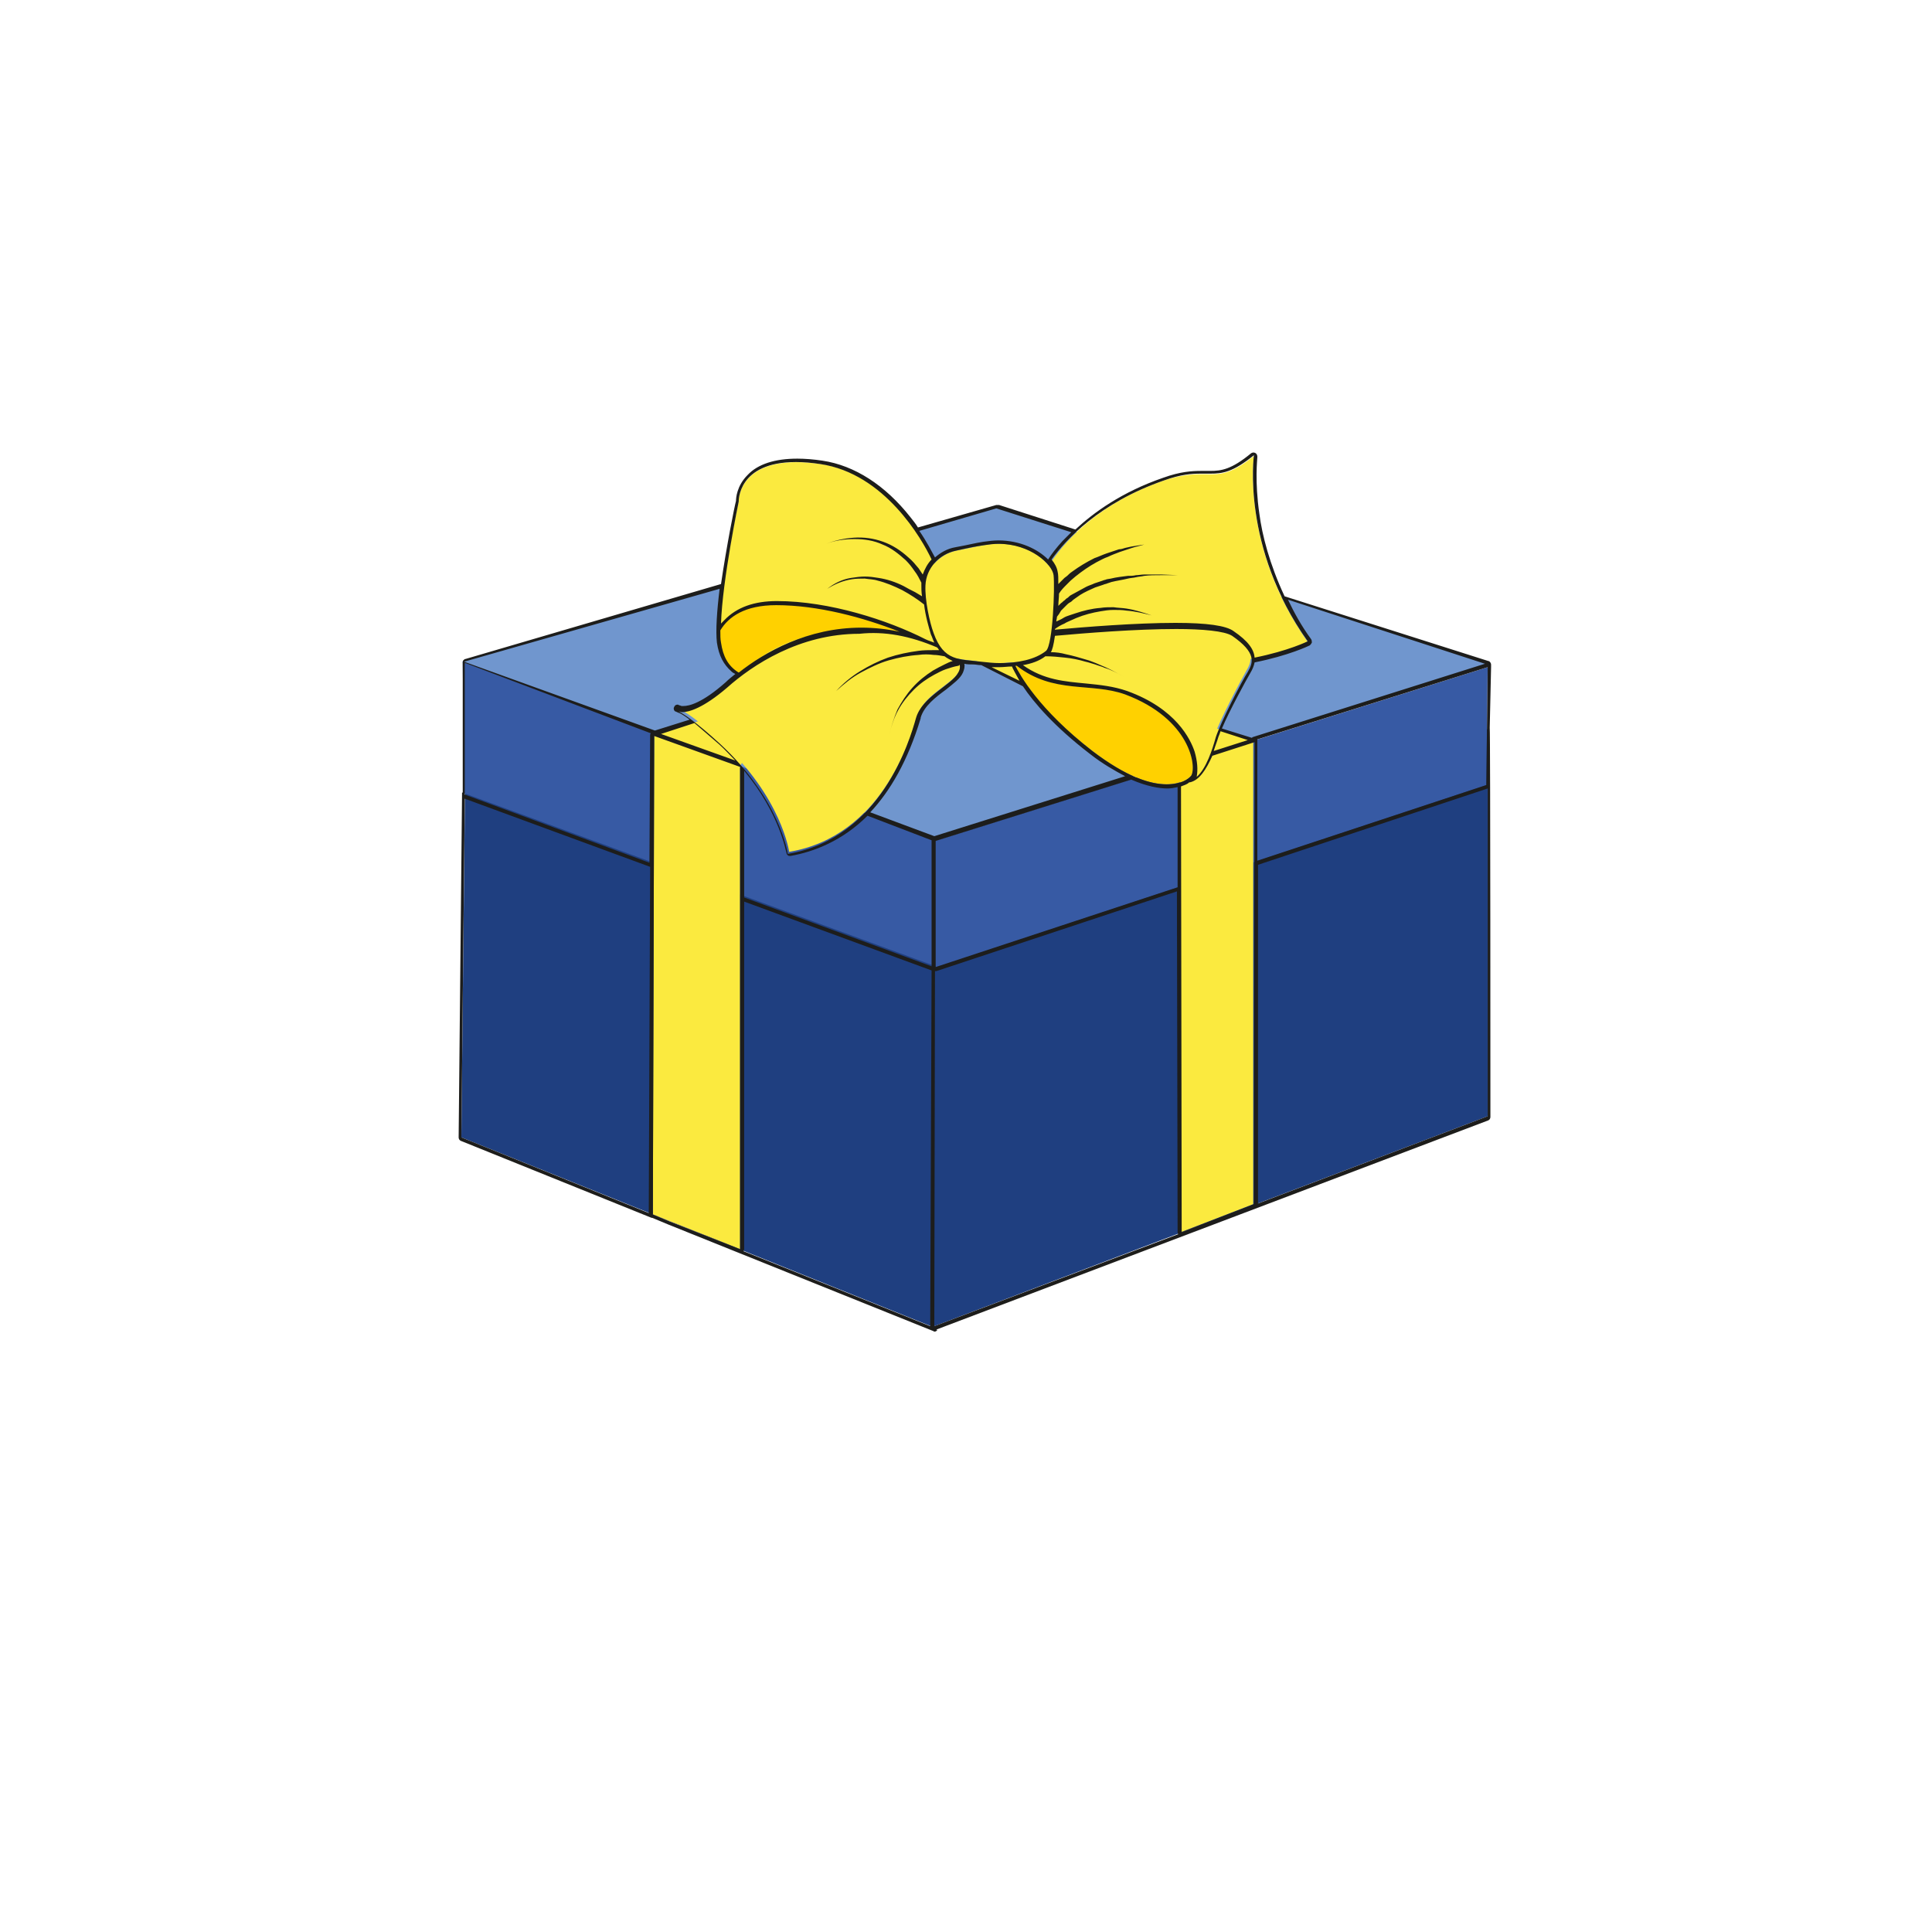
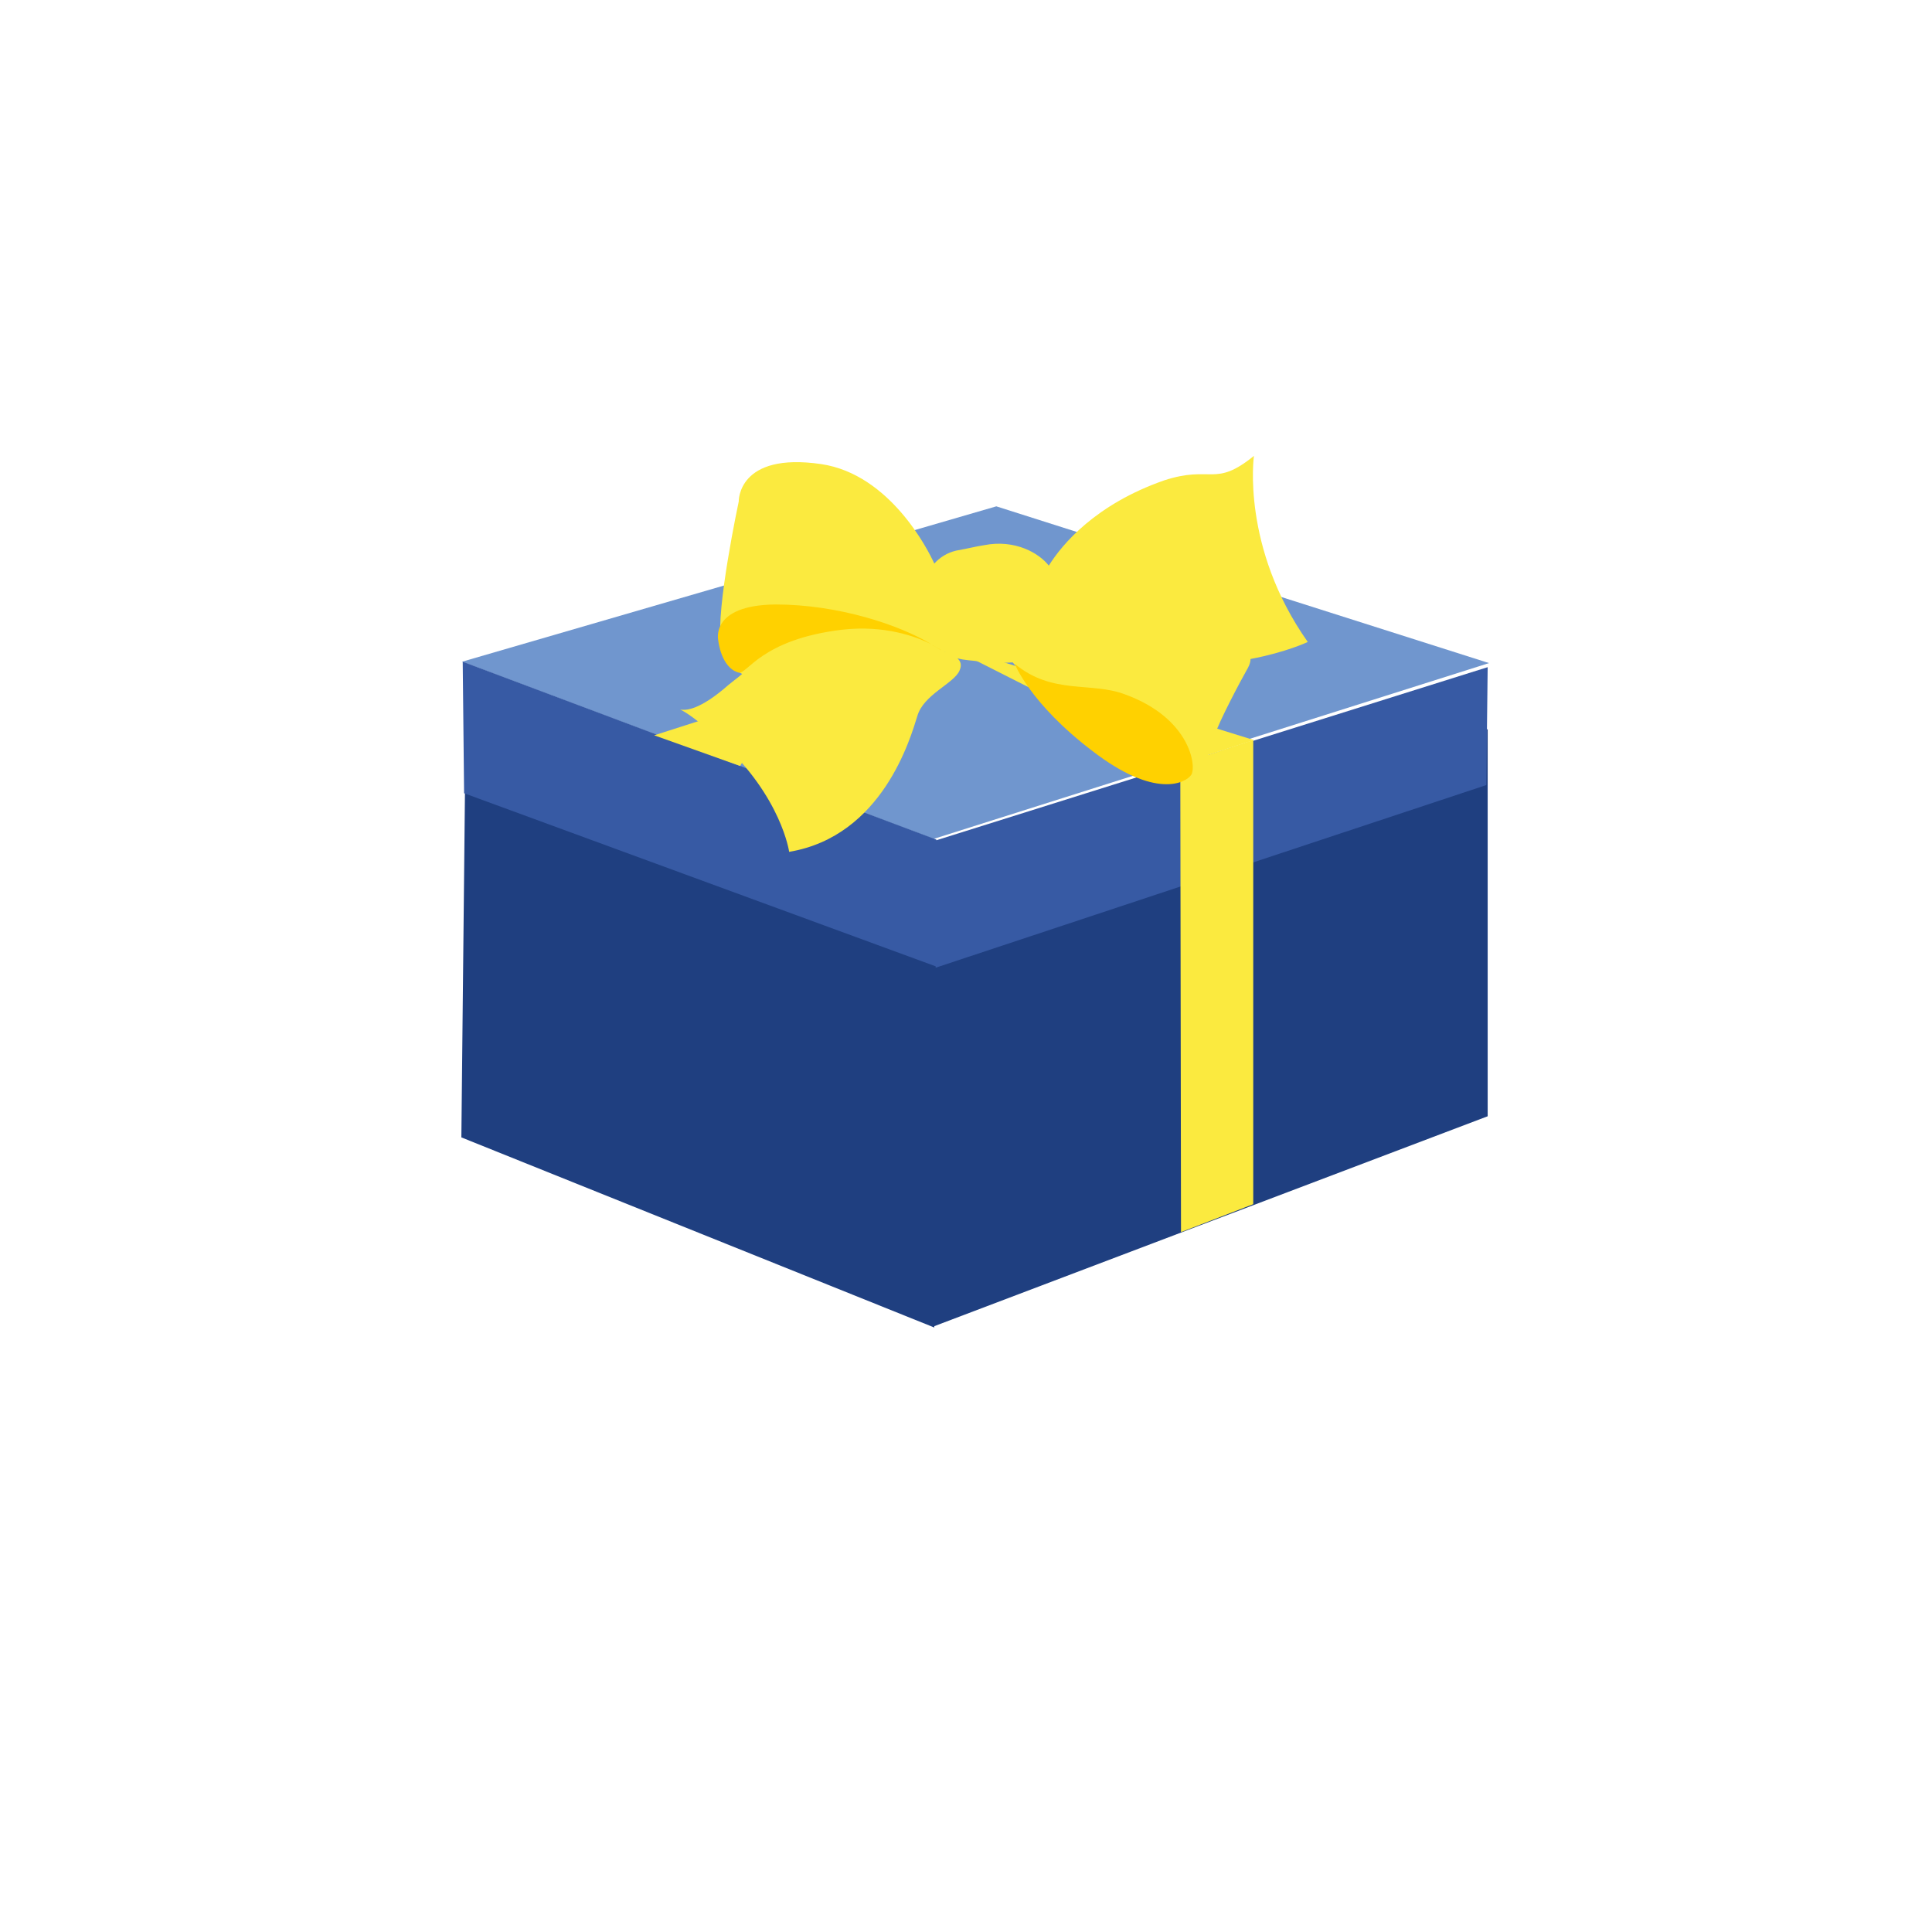
<svg xmlns="http://www.w3.org/2000/svg" version="1.1" id="Слой_1" x="0px" y="0px" viewBox="0 0 283.5 283.5" style="enable-background:new 0 0 283.5 283.5;" xml:space="preserve">
  <style type="text/css">
	.st0{fill:#1F3F80;}
	.st1{fill:#7096CE;}
	.st2{fill:#375AA4;}
	.st3{fill:#FBEA3F;}
	.st4{fill:none;}
	.st5{fill:#FFD100;}
	.st6{fill:#1D1D1B;}
</style>
  <g>
    <polygon class="st0" points="218.3,107 137.3,133.5 68.3,109.3 67.7,166.9 137.1,194.8 137.1,194.6 218.3,163.8  " />
    <polygon class="st1" points="146.2,74.3 67.8,97.1 137,123.1 218.5,97.3  " />
    <polygon class="st2" points="137.4,123.3 137.4,123.2 67.9,97.1 68.1,116.4 137.3,141.8 137.3,142 218.1,115.2 218.3,97.9  " />
    <polygon class="st3" points="184,108.6 138,94.3 173.2,112.1  " />
    <polygon class="st3" points="96,107.9 115,101.8 108.6,112.4  " />
-     <path class="st3" d="M137.3,83.1c0,0-5.6-13.3-16.8-14.9c-12.3-1.8-12.1,5.5-12.1,5.5s-3.4,15.9-2.6,20.6c0.5,3.3,2.1,5,7.5,6   c7.2,1.3,26.8-5.1,26.8-5.1L137.3,83.1z" />
-     <path class="st4" d="M137.3,83.1c0,0-5.6-13.3-16.8-14.9c-12.3-1.8-12.1,5.5-12.1,5.5s-3.4,15.9-2.6,20.6c0.5,3.3,2.1,5,7.5,6   c7.2,1.3,26.8-5.1,26.8-5.1L137.3,83.1z" />
    <g>
-       <polygon class="st3" points="95.8,178.2 108.6,183.3 108.6,112.4 96,107.9   " />
      <path class="st3" d="M99.8,104.1c-0.2-0.1-0.3-0.1-0.3-0.1S99.6,104,99.8,104.1z" />
      <path class="st3" d="M178.2,108c0.7-2.2,3.9-8.2,4.7-9.6c0.3-0.5,0.6-1.1,0.6-1.7c5.3-1,8.4-2.5,8.4-2.5    c-9.8-13.9-7.9-27.3-7.9-27.3c-5.8,4.7-6.2,1.3-13.2,3.6c-10,3.5-14.9,9.3-16.9,12.5c-1.4-1.8-4.9-3.9-9.5-3    c-1.3,0.2-1.9,0.4-4.1,0.8c-1.3,0.3-2.4,1-3.2,1.9c-0.9-2-6.5-13.1-16.6-14.6c-12.3-1.8-12.1,5.5-12.1,5.5s-3.4,15.9-2.6,20.6    c0.3,2.1,1.1,3.6,3.1,4.7c-0.7,0.6-1.4,1.1-2,1.6c-4.2,3.7-6.3,3.8-7.1,3.6c0.6,0.3,2.4,1.3,6,4.7c8.9,8.2,10,16.2,10,16.2    c13.7-2.3,17.8-16.7,18.8-19.9c0.9-3.2,5.4-4.8,6.2-6.7c0.4-0.9,0.1-1.4-0.3-1.8c1,0.3,2.2,0.3,3.5,0.5c1.4,0.2,3.1,0.2,4.6,0.1    c3.2,4,19.8,14.7,24.6,16.7l0.1,66.9l10.6-4.1v-68.1l-6.7,2.2C177.7,109.8,178,108.8,178.2,108z M138.6,95.6    C138.6,95.6,138.6,95.6,138.6,95.6c0.1,0,0.1,0,0.1,0.1C138.7,95.6,138.6,95.6,138.6,95.6z" />
    </g>
    <g>
      <path class="st5" d="M165.1,101.9c-5-1.9-10.7,0.1-16.2-4.5c0,0,2.2,5.8,11.4,12.8c9.2,7.1,13.7,4.7,14.5,3.5    S174.7,105.4,165.1,101.9z" />
      <path class="st5" d="M136.7,94.6c0.3,0.2,0.6,0.3,0.9,0.5C138.5,95.7,138.1,95.3,136.7,94.6z" />
      <path class="st5" d="M105.4,94c0,0,0.4,4,3,4.7c1.2,0.3,3.3-4.9,15.2-6.3c6.2-0.7,10.8,1,13,2.1c-4.6-2.8-13.6-5.8-22.8-5.8    C104.1,88.8,105.4,94,105.4,94z" />
    </g>
-     <path class="st6" d="M218.8,97.9L218.8,97.9c0-0.1,0-0.2,0-0.2l0,0c0-0.1,0-0.1,0-0.2c0-0.2-0.2-0.5-0.4-0.5l-29.9-9.5   c-2.2-4.7-3.3-9-3.7-12.1c-0.7-4.8-0.3-8-0.3-8.3c0,0,0-0.1,0-0.1c0-0.3-0.2-0.6-0.6-0.6l0,0c-0.1,0-0.3,0.1-0.3,0.1   c-2.9,2.4-4.4,2.6-6,2.6c-0.2,0-0.4,0-0.6,0c-0.2,0-0.5,0-0.7,0c-1.4,0-3.1,0.1-5.6,1c-6.1,2.1-10.2,5.1-12.9,7.6l-11.2-3.6   c-0.1,0-0.1,0-0.2,0s-0.1,0-0.2,0l-11.5,3.3c-0.3-0.5-0.7-1-1.1-1.5c-3.7-4.7-8.2-7.6-12.9-8.3c-1.3-0.2-2.6-0.3-3.7-0.3   c-3.3,0-5.8,0.8-7.3,2.4c-1.6,1.6-1.7,3.4-1.7,3.8c-0.2,0.7-1.4,6.7-2.2,12.2l-37.5,11l0,0c-0.1,0-0.1,0-0.2,0.1   c-0.2,0.1-0.2,0.3-0.2,0.5v19c0,0-0.1,0-0.1,0l-0.5,50.6c0,0.2,0.1,0.4,0.3,0.5l28,11.3c0,0,0,0,0.1,0l2.4,1l38.8,15.6   c0.1,0,0.1,0.1,0.2,0.1c0.1,0,0.2,0,0.3-0.1c0.1,0,0.1-0.1,0.1-0.1c0,0,0-0.1-0.1-0.1l81-30.7c0.2-0.1,0.3-0.3,0.3-0.5   c0,0,0-57.1-0.1-57.1L218.8,97.9z M217.9,97.4l-34.2,10.8c0,0,0.1,0.1,0.1,0.1l-4.5-1.4c1.1-2.6,3.5-7,4.2-8.2   c0.3-0.5,0.5-1,0.6-1.5c5-1,7.9-2.4,8.1-2.5c0.1-0.1,0.2-0.2,0.3-0.4c0-0.2,0-0.3-0.1-0.5c-1.4-1.9-2.5-3.9-3.4-5.8L217.9,97.4z    M175.3,110.3c-0.6-1.8-2.7-6.3-9.9-8.9c-2-0.7-4-0.9-6-1.1c-3.1-0.3-6.2-0.5-9.3-2.7c1.2-0.2,2.4-0.6,3.3-1.3c1,0,2,0.1,2.9,0.2   c1,0.1,2,0.3,3,0.6c0.5,0.1,1,0.3,1.4,0.4c0.5,0.2,1,0.3,1.4,0.5c1,0.3,1.9,0.8,2.8,1.3c-0.9-0.5-1.8-1-2.7-1.4   c-0.5-0.2-0.9-0.4-1.4-0.6c-0.5-0.2-1-0.4-1.4-0.5c-1-0.3-2-0.6-3-0.8c-0.7-0.2-1.5-0.3-2.2-0.3c0.2-0.3,0.4-1,0.6-2.4   c4.4-0.4,11.9-1,17.8-1c3.9,0,7.1,0.3,8.2,1c3.6,2.5,3.1,3.9,2.3,5.3c-0.9,1.4-4,7.4-4.7,9.6c-0.5,1.8-1.4,4.6-2.8,5.8   C175.8,112.9,175.7,111.7,175.3,110.3z M127.7,119.2c2.9-3.1,5.5-7.5,7.4-13.8l0-0.1c0.5-1.7,2.2-3,3.7-4.1   c1.1-0.9,2.1-1.6,2.5-2.5c0.2-0.5,0.3-0.9,0.2-1.3c0.4,0.1,0.9,0.1,1.3,0.1c0.4,0,0.7,0.1,1.1,0.1c0,0,0.1,0,0.1,0l6.1,3.1   c1.6,2.4,4.6,5.9,9.8,9.9c1.9,1.5,3.7,2.5,5.2,3.3l-28,8.8l0,0L127.7,119.2z M95.8,178.2L96,108l12.5,4.5c0,0,0.1,0,0.1,0v70.8   l-10.4-4.1L95.8,178.2z M146.7,97.3c-0.9,0-1.8-0.1-2.7-0.2c-3.2-0.4-5.5,0-7-4.2c-0.6-1.6-1.3-4.9-1.2-7c0.1-2.5,2-4.6,4.5-5.1   c2.2-0.5,2.8-0.6,4.1-0.8c0.7-0.1,1.4-0.2,2.1-0.2c4.7,0,7.9,3,8.1,4.6c0.2,1.8-0.1,10.2-1.1,11.1   C151.9,96.8,149.3,97.3,146.7,97.3z M148.5,97.8c0.1,0.3,0.5,1,1.1,2.1l-4.1-2c0.4,0,0.8,0,1.2,0C147.3,97.9,147.9,97.8,148.5,97.8   z M137.5,95c0.1,0.1,0.2,0.2,0.3,0.4c-0.2,0-0.5,0-0.7,0c-0.8,0-1.6,0-2.3,0.1c-1.5,0.2-3,0.5-4.5,1c-1.4,0.5-2.8,1.2-4.1,2   c-1.3,0.8-2.5,1.8-3.5,2.9c1.1-1,2.3-2,3.6-2.7c1.3-0.7,2.7-1.4,4.1-1.8c1.4-0.4,2.9-0.7,4.4-0.8c0.7-0.1,1.5-0.1,2.2,0   c0.5,0,1,0.1,1.6,0.2c0.4,0.3,0.8,0.5,1.2,0.7c-0.4,0.1-0.8,0.3-1.2,0.5c-0.6,0.3-1.2,0.6-1.7,0.9c-1.1,0.7-2.1,1.5-3,2.5   c-0.9,1-1.6,2.1-2.2,3.2c-0.5,1.2-0.9,2.4-1.2,3.7c0.3-1.3,0.7-2.5,1.3-3.6c0.6-1.1,1.4-2.1,2.3-3s1.9-1.6,3-2.2   c0.6-0.3,1.1-0.6,1.7-0.8c0.6-0.2,1.2-0.4,1.8-0.5h0h0c0.1,0,0.2-0.1,0.2-0.2h0c0.1,0.3,0.1,0.7-0.2,1.2c-0.9,1.8-5.3,3.5-6.2,6.7   c-0.9,3.2-5.1,17.6-18.8,19.9c0,0-1.1-8-10-16.2c-3.6-3.3-5.4-4.4-6-4.7c-0.3-0.1-0.4-0.1-0.4-0.1s0.1,0,0.4,0.1   c0.1,0,0.3,0.1,0.5,0.1c1,0,3.1-0.6,6.6-3.6c3.7-3.3,10.6-7.9,19.4-7.9C129.8,92.6,133.5,93.3,137.5,95z M127.3,119.7l9.4,3.6   c0,0.1,0,0.1,0,0.1v10.2l0,8.2l-27.5-10.1v-18.6c5.3,6.4,6.1,11.9,6.2,12c0,0.2,0.1,0.3,0.2,0.4c0.1,0.1,0.2,0.1,0.3,0.1   c0,0,0.1,0,0.1,0C119.4,125,123.6,123.4,127.3,119.7z M108.6,112.4L108.6,112.4C108.6,112.5,108.6,112.4,108.6,112.4L108.6,112.4z    M105.5,109.2c0.9,0.8,1.6,1.6,2.4,2.4l-10.9-3.9l4.9-1.6C102.7,106.8,103.9,107.8,105.5,109.2z M109.2,183.3v-51l27.5,10.1   l-0.2,52.2l-27.4-11C109.1,183.5,109.2,183.4,109.2,183.3z M137.3,123.4l28.7-9c2.3,1,4.1,1.3,5.3,1.3c0.6,0,1-0.1,1.5-0.2l0,14.7   l-35.5,11.7C137.3,141.9,137.3,123.4,137.3,123.4z M171.2,115.1c-2.4,0-5.9-1.1-10.9-4.9c-8-6.2-10.7-11.3-11.3-12.5   c0.1,0,0.1,0,0.2,0c5.4,4.2,10.9,2.4,15.9,4.2c9.6,3.6,10.5,10.6,9.7,11.9C174.4,114.3,173.3,115.1,171.2,115.1z M178.8,108.1   c0.1-0.2,0.2-0.5,0.3-0.8l4,1.3l-5,1.6C178.3,109.5,178.6,108.8,178.8,108.1z M170.8,70.5c2.5-0.9,4.1-1,5.4-1c0.5,0,0.9,0,1.4,0   c1.8,0,3.3-0.2,6.4-2.7c0,0-1.9,13.5,7.9,27.3c0,0-2.8,1.4-7.8,2.4c-0.1-1.2-0.9-2.4-3.1-3.9c-1.1-0.8-3.9-1.2-8.5-1.2   c-5.8,0-13.3,0.6-17.7,1c0,0,0-0.1,0-0.1c0.4-0.3,0.9-0.6,1.4-0.8c0.3-0.2,0.6-0.3,0.8-0.4l0.9-0.4c1.2-0.5,2.4-0.8,3.6-1   c0.6-0.1,1.2-0.2,1.9-0.2c0.6,0,1.3,0,1.9,0.1c1.3,0.1,2.5,0.4,3.7,0.7c-1.2-0.4-2.4-0.8-3.7-1c-0.6-0.1-1.3-0.1-1.9-0.2   c-0.6,0-1.3,0-1.9,0.1c-1.3,0.1-2.5,0.4-3.7,0.8l-0.9,0.3c-0.3,0.1-0.6,0.2-0.9,0.4c-0.3,0.2-0.6,0.3-1,0.5c0-0.2,0.1-0.5,0.1-0.7   c0.1-0.1,0.2-0.3,0.3-0.4c0.1-0.2,0.2-0.3,0.3-0.5l0.4-0.4c0.1-0.1,0.3-0.3,0.4-0.4s0.3-0.3,0.5-0.4c0.2-0.1,0.3-0.2,0.5-0.4   c0.3-0.2,0.7-0.5,1-0.7c0.3-0.2,0.7-0.4,1.1-0.6c0.4-0.2,0.7-0.3,1.1-0.5l1.2-0.4c0.2-0.1,0.4-0.1,0.6-0.2l0.6-0.2   c0.8-0.2,1.6-0.3,2.4-0.5c0.4-0.1,0.8-0.1,1.2-0.2c0.4-0.1,0.8-0.1,1.2-0.2c0.8-0.1,1.6-0.1,2.5-0.1h2.5l-2.5-0.1   c-0.8,0-1.7,0-2.5,0c-0.4,0-0.8,0.1-1.2,0.1c-0.4,0.1-0.8,0.1-1.2,0.1c-0.8,0.1-1.7,0.2-2.5,0.4l-0.6,0.1c-0.2,0.1-0.4,0.1-0.6,0.2   l-1.2,0.4c-0.4,0.2-0.8,0.3-1.2,0.5c-0.4,0.2-0.7,0.4-1.1,0.6s-0.7,0.4-1.1,0.6c-0.2,0.1-0.3,0.2-0.5,0.4c-0.2,0.1-0.3,0.2-0.5,0.4   c-0.2,0.1-0.3,0.3-0.5,0.4l-0.4,0.4c0-0.6,0.1-1.2,0.1-1.8c0.3-0.5,0.7-0.9,1.1-1.3l0.3-0.3l0.3-0.3c0.2-0.2,0.5-0.4,0.7-0.6   c1-0.8,2-1.5,3.1-2.1c0.6-0.3,1.1-0.6,1.7-0.8c0.6-0.3,1.2-0.5,1.7-0.7c0.3-0.1,0.6-0.2,0.9-0.3l0.9-0.3c0.6-0.2,1.2-0.3,1.8-0.5   c-0.6,0.1-1.2,0.2-1.9,0.3l-0.9,0.2c-0.3,0.1-0.6,0.2-0.9,0.2c-0.6,0.2-1.2,0.4-1.8,0.6c-0.6,0.2-1.2,0.5-1.8,0.7   c-1.2,0.6-2.2,1.2-3.3,2c-0.3,0.2-0.5,0.4-0.7,0.6l-0.4,0.3l-0.3,0.3c-0.2,0.2-0.4,0.4-0.6,0.6c0-0.8,0-1.4-0.1-1.8   c-0.1-0.6-0.4-1.2-0.9-1.8C156.4,79.2,161.3,73.8,170.8,70.5z M146.2,74.6l11,3.5c-0.5,0.5-0.9,0.9-1.3,1.3c-0.9,1-1.6,1.9-2.1,2.7   c-1.5-1.5-4.1-2.8-7.3-2.8c-0.7,0-1.5,0.1-2.2,0.2c-1.3,0.2-1.9,0.4-4.1,0.8c-1.2,0.2-2.2,0.8-3,1.5c-0.5-0.9-1.2-2.3-2.3-3.9   L146.2,74.6z M108.4,73.6c0,0-0.2-5.8,8.4-5.8c1.1,0,2.3,0.1,3.6,0.3c9.4,1.4,14.9,11,16.3,14c-0.6,0.6-1,1.4-1.3,2.2   c-0.2-0.3-0.4-0.6-0.6-0.9c-0.5-0.6-0.9-1.1-1.5-1.6c-1.1-1-2.3-1.8-3.7-2.3c-1.4-0.5-2.8-0.7-4.3-0.6c-1.4,0.1-2.8,0.4-4.1,0.9   c1.3-0.5,2.8-0.7,4.2-0.7c1.4,0,2.8,0.2,4.1,0.8c1.3,0.5,2.4,1.4,3.4,2.3c0.5,0.5,0.9,1,1.3,1.6c0.4,0.5,0.7,1.1,1,1.7   c0,0.1,0,0.2,0,0.3c0,0.5,0,1.1,0.1,1.7c-0.3-0.2-0.7-0.4-1-0.6c-0.6-0.3-1.2-0.6-1.7-0.9c-1.2-0.6-2.4-1-3.7-1.2   c-0.6-0.1-1.3-0.2-2-0.2c-0.7,0-1.3,0.1-2,0.2c-1.3,0.2-2.5,0.8-3.5,1.6c1.1-0.7,2.3-1.2,3.6-1.4c0.6-0.1,1.3-0.1,1.9-0.1   c0.6,0.1,1.3,0.1,1.9,0.3c1.2,0.3,2.4,0.8,3.6,1.4c1.1,0.6,2.2,1.3,3.2,2.1l0,0c0.2,1.7,0.7,3.4,1,4.4c0.2,0.4,0.3,0.8,0.5,1.2   c-0.5-0.2-0.9-0.3-1.3-0.5c-5.5-2.8-14.1-5.6-21.8-5.6c-3.3,0-5.9,0.9-7.7,2.8c-0.2,0.2-0.3,0.3-0.5,0.5   C106,85.1,108.4,73.6,108.4,73.6z M113.9,88.8c6.1,0,12.8,1.8,18.1,3.9c-1.9-0.4-3.7-0.6-5.6-0.6c-7.9,0-14.2,3.6-18,6.6   c-1.6-1-2.3-2.4-2.6-4.4c-0.1-0.5-0.1-1.1-0.1-1.8C106.9,90.5,109.3,88.8,113.9,88.8z M105.6,86.4c-0.4,3.2-0.6,6.2-0.4,7.9   c0.3,2,1,3.2,2.1,4.2c0.2,0.2,0.4,0.3,0.6,0.4c-0.5,0.4-1,0.8-1.4,1.2c-3.5,3.1-5.4,3.5-6.2,3.5c-0.1,0-0.2,0-0.3,0   c-0.2-0.1-0.4-0.1-0.5-0.2c0,0,0,0-0.1,0c-0.2,0-0.4,0.1-0.5,0.4c-0.1,0.2,0,0.5,0.2,0.6c0.1,0,0.2,0.1,0.5,0.2   c0.3,0.1,0.8,0.4,1.6,1l-5.1,1.6l-28-10.1L105.6,86.4z M68.3,97.3l27.2,10.3c-0.1,0.1-0.1,0.2-0.1,0.3l-0.1,18.7l-27.1-10V97.3z    M68.2,117.2l27.2,10L95.2,178l-27.5-11.1L68.2,117.2z M137.1,194.6C137.1,194.6,137.1,194.5,137.1,194.6L137.1,194.6L137.1,194.6   l0.1-52.1h0c0.1,0,0.1,0,0.2,0l35.3-11.7l0.1,50c0,0.1,0,0.2,0.1,0.3L137.1,194.6z M184,176.7l-10.6,4.1l-0.1-65.4   c0.5-0.2,0.9-0.3,1.2-0.6c0,0,0.1,0,0.1,0c1.4-0.3,2.4-1.9,3.3-3.9l6.2-2L184,176.7z M218.3,163.8l-33.7,12.8v-49.7l33.7-11.2l0,0   V163.8z M218.1,115.2l-33.6,11.1v-17.7v0c0-0.1,0-0.1,0-0.1l33.8-10.6L218.1,115.2z" />
  </g>
</svg>